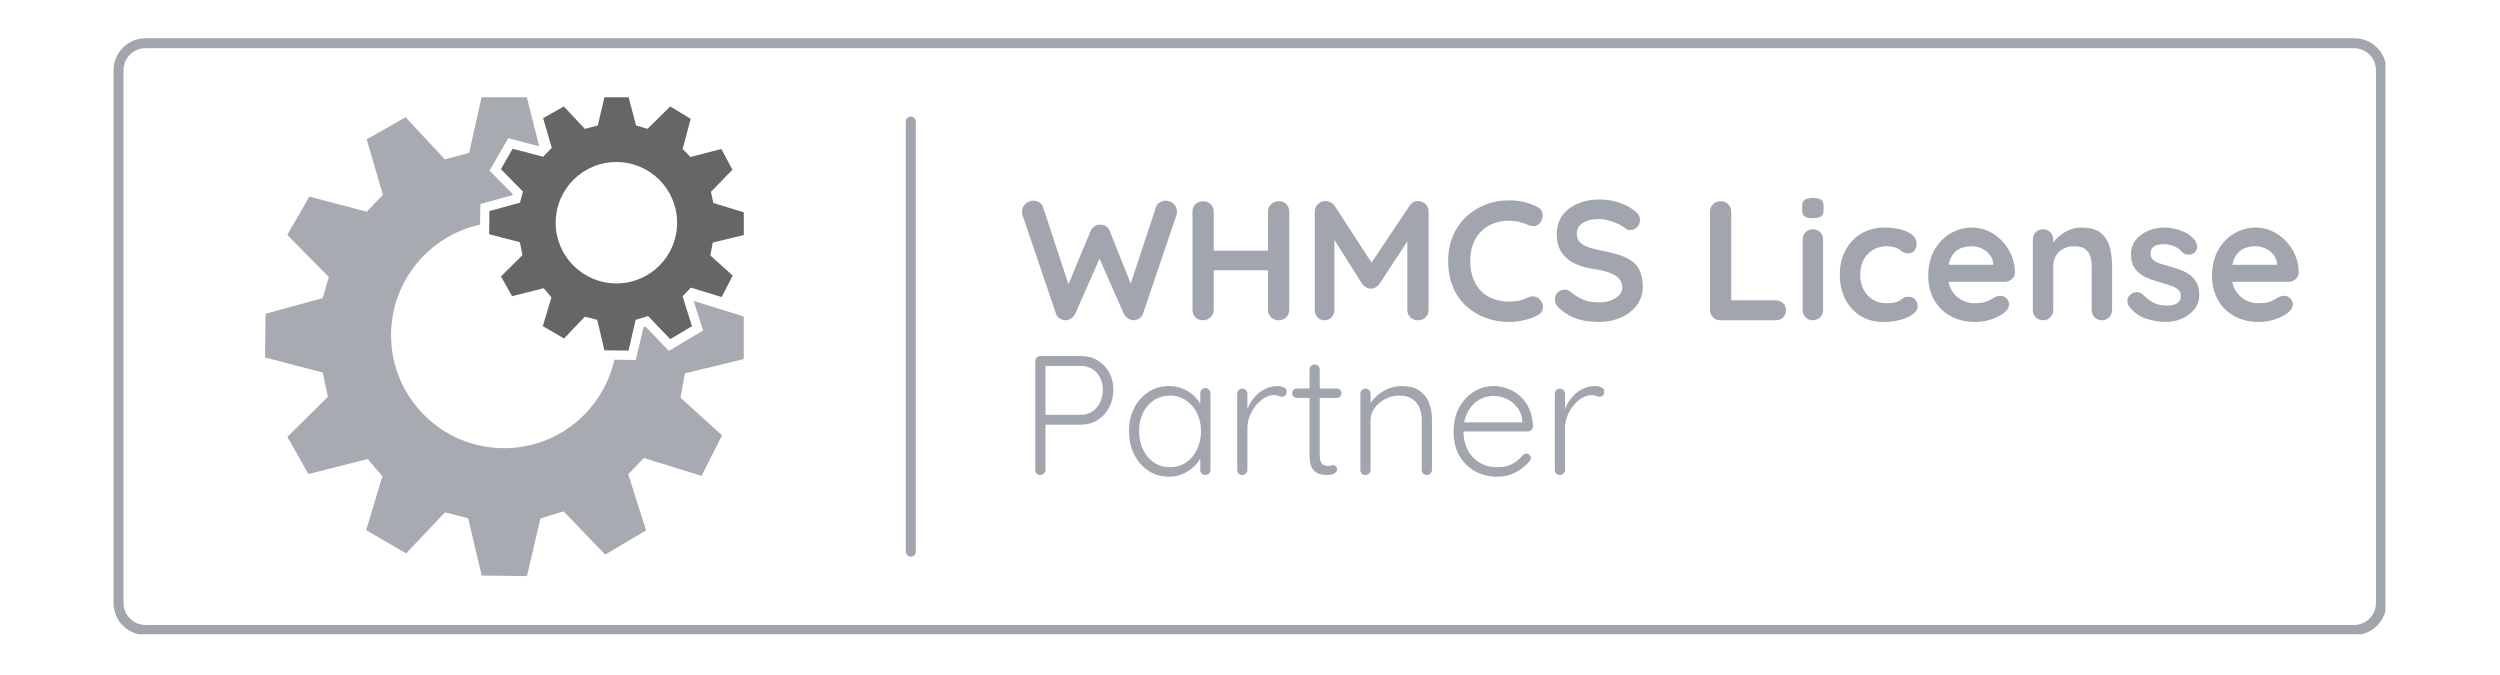
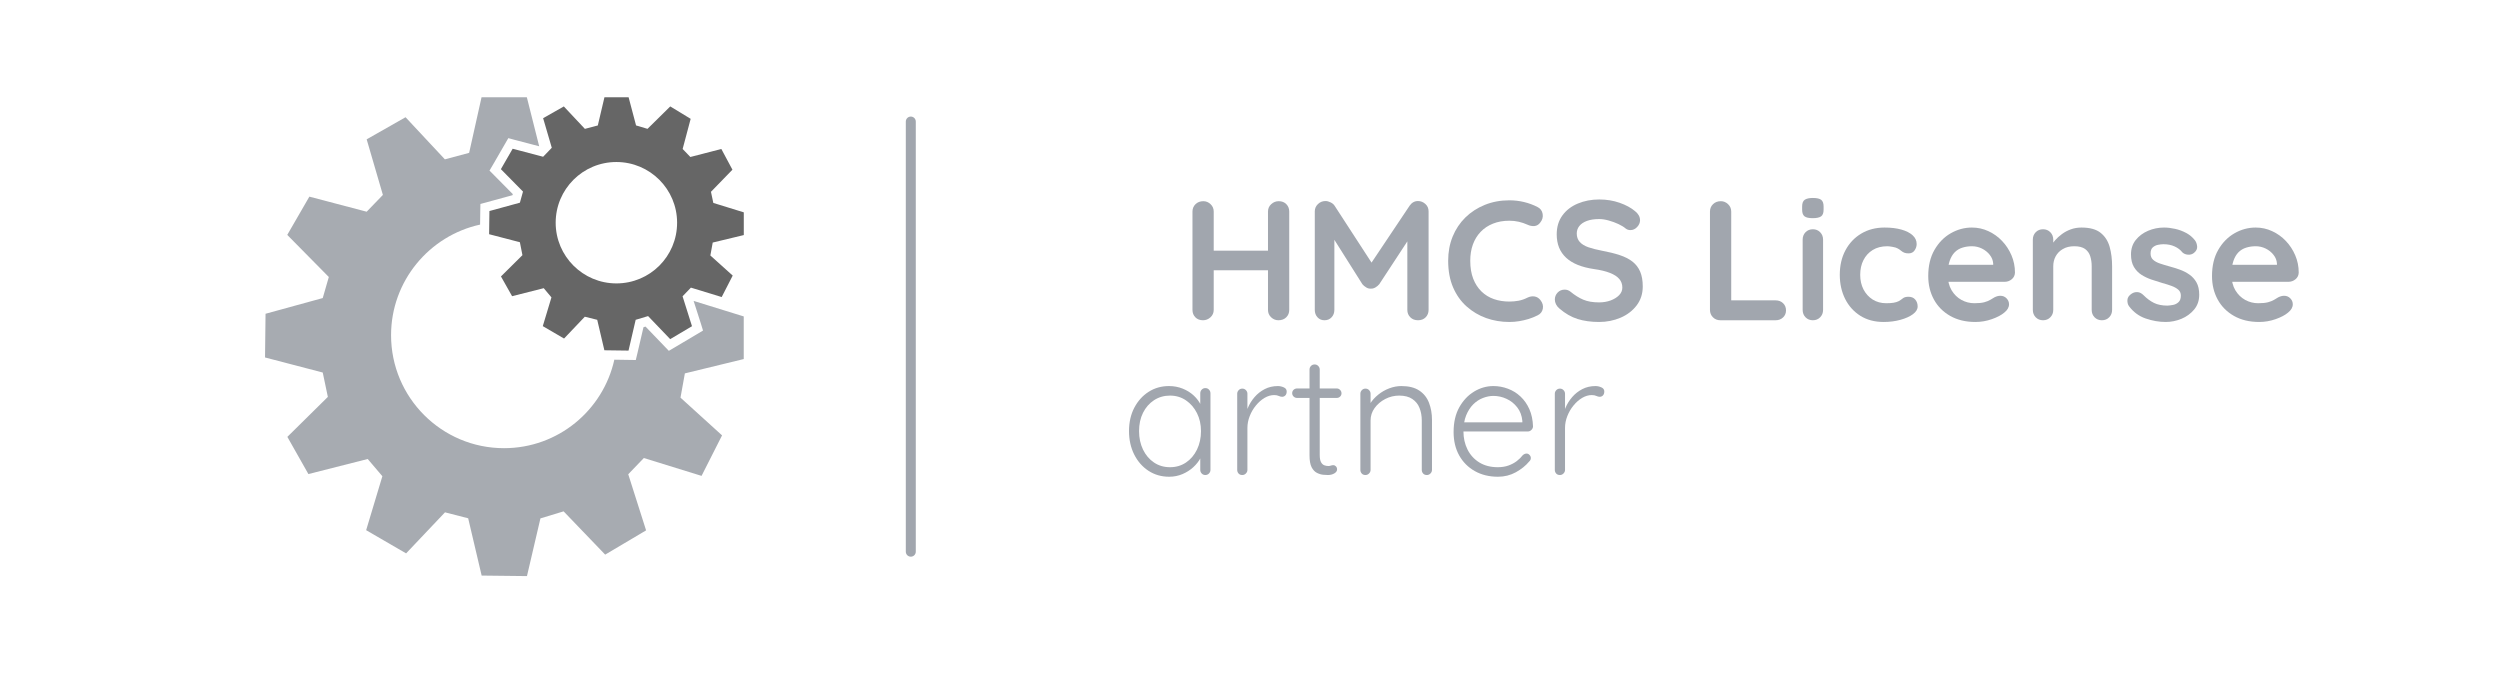
<svg xmlns="http://www.w3.org/2000/svg" width="1000" zoomAndPan="magnify" viewBox="0 0 750 202.5" height="270" preserveAspectRatio="xMidYMid meet" version="1.0">
  <defs>
    <g />
    <clipPath id="c25f947f5d">
-       <path d="M 34.07 11.469 L 715.629 11.469 L 715.629 190.277 L 34.07 190.277 Z M 34.07 11.469 " clip-rule="nonzero" />
-     </clipPath>
+       </clipPath>
    <clipPath id="e9b303087b">
      <path d="M 43.664 11.469 L 706.328 11.469 C 708.871 11.469 711.312 12.48 713.113 14.281 C 714.91 16.078 715.922 18.52 715.922 21.066 L 715.922 180.93 C 715.922 183.473 714.91 185.914 713.113 187.715 C 711.312 189.512 708.871 190.523 706.328 190.523 L 43.664 190.523 C 41.117 190.523 38.68 189.512 36.879 187.715 C 35.078 185.914 34.07 183.473 34.07 180.93 L 34.07 21.066 C 34.07 18.52 35.078 16.078 36.879 14.281 C 38.68 12.48 41.117 11.469 43.664 11.469 Z M 43.664 11.469 " clip-rule="nonzero" />
    </clipPath>
    <clipPath id="2a4e6f3429">
      <path d="M 79.488 29.172 L 223.137 29.172 L 223.137 172.816 L 79.488 172.816 Z M 79.488 29.172 " clip-rule="nonzero" />
    </clipPath>
    <clipPath id="69bbe214e3">
      <path d="M 146 29.172 L 223.137 29.172 L 223.137 106 L 146 106 Z M 146 29.172 " clip-rule="nonzero" />
    </clipPath>
  </defs>
  <g clip-path="url(#c25f947f5d)">
    <g clip-path="url(#e9b303087b)">
-       <path stroke-linecap="butt" transform="matrix(0.748, 0, 0, 0.748, 34.069, 11.47)" fill="none" stroke-linejoin="miter" d="M 12.825 -0.002 L 898.559 -0.002 C 901.958 -0.002 905.221 1.35 907.628 3.757 C 910.03 6.159 911.382 9.422 911.382 12.827 L 911.382 226.504 C 911.382 229.903 910.03 233.166 907.628 235.573 C 905.221 237.975 901.958 239.327 898.559 239.327 L 12.825 239.327 C 9.421 239.327 6.163 237.975 3.756 235.573 C 1.349 233.166 0.002 229.903 0.002 226.504 L 0.002 12.827 C 0.002 9.422 1.349 6.159 3.756 3.757 C 6.163 1.35 9.421 -0.002 12.825 -0.002 Z M 12.825 -0.002 " stroke="#a1a6ae" stroke-width="8" stroke-opacity="1" stroke-miterlimit="4" />
-     </g>
+       </g>
  </g>
  <path stroke-linecap="round" transform="matrix(0, 0.748, -0.748, 0, 274.733, 34.97)" fill="none" stroke-linejoin="miter" d="M 1.998 1.998 L 174.516 1.998 " stroke="#a1a6ae" stroke-width="4" stroke-opacity="1" stroke-miterlimit="4" />
  <g fill="#a1a6ae" fill-opacity="1">
    <g transform="translate(305.786, 96.076)">
      <g>
-         <path d="M 43.984 -35.875 C 44.766 -35.875 45.516 -35.578 46.234 -34.984 C 46.953 -34.391 47.312 -33.582 47.312 -32.562 C 47.312 -32.25 47.258 -31.906 47.156 -31.531 L 37.094 -1.938 C 36.895 -1.32 36.531 -0.852 36 -0.531 C 35.477 -0.207 34.926 -0.031 34.344 0 C 33.77 0 33.203 -0.164 32.641 -0.5 C 32.078 -0.844 31.641 -1.336 31.328 -1.984 L 23.781 -19.141 L 24.234 -18.828 L 16.797 -1.984 C 16.484 -1.336 16.047 -0.844 15.484 -0.5 C 14.922 -0.164 14.352 0 13.781 0 C 13.238 -0.031 12.691 -0.207 12.141 -0.531 C 11.598 -0.852 11.223 -1.32 11.016 -1.938 L 0.969 -31.531 C 0.863 -31.906 0.812 -32.25 0.812 -32.562 C 0.812 -33.582 1.176 -34.391 1.906 -34.984 C 2.645 -35.578 3.406 -35.875 4.188 -35.875 C 4.832 -35.875 5.438 -35.703 6 -35.359 C 6.562 -35.023 6.941 -34.535 7.141 -33.891 L 15.266 -9.281 L 14.141 -9.344 L 21.375 -26.734 C 21.656 -27.348 22.051 -27.832 22.562 -28.188 C 23.07 -28.551 23.648 -28.711 24.297 -28.672 C 24.941 -28.711 25.52 -28.551 26.031 -28.188 C 26.539 -27.832 26.914 -27.348 27.156 -26.734 L 33.781 -10.109 L 32.969 -9.594 L 40.984 -33.891 C 41.18 -34.535 41.566 -35.023 42.141 -35.359 C 42.723 -35.703 43.336 -35.875 43.984 -35.875 Z M 43.984 -35.875 " />
-       </g>
+         </g>
    </g>
  </g>
  <g fill="#a1a6ae" fill-opacity="1">
    <g transform="translate(353.913, 96.076)">
      <g>
        <path d="M 7.094 -35.719 C 7.906 -35.719 8.625 -35.422 9.25 -34.828 C 9.883 -34.234 10.203 -33.492 10.203 -32.609 L 10.203 -3.109 C 10.203 -2.223 9.879 -1.484 9.234 -0.891 C 8.586 -0.297 7.836 0 6.984 0 C 6.035 0 5.27 -0.297 4.688 -0.891 C 4.113 -1.484 3.828 -2.223 3.828 -3.109 L 3.828 -32.609 C 3.828 -33.492 4.133 -34.234 4.75 -34.828 C 5.363 -35.422 6.145 -35.719 7.094 -35.719 Z M 29.703 -35.719 C 30.648 -35.719 31.41 -35.422 31.984 -34.828 C 32.566 -34.234 32.859 -33.492 32.859 -32.609 L 32.859 -3.109 C 32.859 -2.223 32.562 -1.484 31.969 -0.891 C 31.375 -0.297 30.582 0 29.594 0 C 28.781 0 28.055 -0.297 27.422 -0.891 C 26.797 -1.484 26.484 -2.223 26.484 -3.109 L 26.484 -32.609 C 26.484 -33.492 26.805 -34.234 27.453 -34.828 C 28.098 -35.422 28.848 -35.719 29.703 -35.719 Z M 6.938 -20.875 L 29.703 -20.875 L 29.703 -15 L 6.938 -15 Z M 6.938 -20.875 " />
      </g>
    </g>
  </g>
  <g fill="#a1a6ae" fill-opacity="1">
    <g transform="translate(390.607, 96.076)">
      <g>
        <path d="M 7.047 -35.766 C 7.516 -35.766 8.016 -35.633 8.547 -35.375 C 9.078 -35.125 9.477 -34.797 9.75 -34.391 L 22.141 -15.312 L 19.594 -15.406 L 32.297 -34.391 C 32.941 -35.305 33.773 -35.766 34.797 -35.766 C 35.617 -35.766 36.352 -35.473 37 -34.891 C 37.645 -34.316 37.969 -33.57 37.969 -32.656 L 37.969 -3.109 C 37.969 -2.223 37.676 -1.484 37.094 -0.891 C 36.52 -0.297 35.754 0 34.797 0 C 33.848 0 33.078 -0.297 32.484 -0.891 C 31.891 -1.484 31.594 -2.223 31.594 -3.109 L 31.594 -27.156 L 33.578 -26.688 L 23.172 -10.812 C 22.859 -10.438 22.473 -10.113 22.016 -9.844 C 21.555 -9.57 21.086 -9.453 20.609 -9.484 C 20.172 -9.453 19.723 -9.57 19.266 -9.844 C 18.805 -10.113 18.422 -10.438 18.109 -10.812 L 8.375 -26.234 L 9.703 -28.938 L 9.703 -3.109 C 9.703 -2.223 9.426 -1.484 8.875 -0.891 C 8.332 -0.297 7.617 0 6.734 0 C 5.879 0 5.18 -0.297 4.641 -0.891 C 4.098 -1.484 3.828 -2.223 3.828 -3.109 L 3.828 -32.656 C 3.828 -33.508 4.141 -34.238 4.766 -34.844 C 5.398 -35.457 6.16 -35.766 7.047 -35.766 Z M 7.047 -35.766 " />
      </g>
    </g>
  </g>
  <g fill="#a1a6ae" fill-opacity="1">
    <g transform="translate(432.405, 96.076)">
      <g>
        <path d="M 28.828 -33.984 C 29.711 -33.547 30.234 -32.848 30.391 -31.891 C 30.547 -30.941 30.301 -30.078 29.656 -29.297 C 29.207 -28.68 28.633 -28.336 27.938 -28.266 C 27.238 -28.203 26.535 -28.336 25.828 -28.672 C 25.004 -29.047 24.141 -29.336 23.234 -29.547 C 22.336 -29.754 21.395 -29.859 20.406 -29.859 C 18.57 -29.859 16.93 -29.566 15.484 -28.984 C 14.035 -28.41 12.801 -27.586 11.781 -26.516 C 10.758 -25.441 9.984 -24.172 9.453 -22.703 C 8.93 -21.242 8.672 -19.629 8.672 -17.859 C 8.672 -15.785 8.969 -13.984 9.562 -12.453 C 10.164 -10.922 10.992 -9.645 12.047 -8.625 C 13.098 -7.602 14.336 -6.844 15.766 -6.344 C 17.191 -5.852 18.738 -5.609 20.406 -5.609 C 21.332 -5.609 22.254 -5.691 23.172 -5.859 C 24.086 -6.035 24.973 -6.344 25.828 -6.781 C 26.535 -7.125 27.238 -7.242 27.938 -7.141 C 28.633 -7.035 29.223 -6.68 29.703 -6.078 C 30.379 -5.223 30.625 -4.344 30.438 -3.438 C 30.25 -2.539 29.734 -1.891 28.891 -1.484 C 28.004 -1.035 27.094 -0.664 26.156 -0.375 C 25.219 -0.094 24.27 0.125 23.312 0.281 C 22.363 0.438 21.395 0.516 20.406 0.516 C 17.957 0.516 15.633 0.125 13.438 -0.656 C 11.25 -1.445 9.297 -2.609 7.578 -4.141 C 5.859 -5.672 4.504 -7.582 3.516 -9.875 C 2.535 -12.164 2.047 -14.828 2.047 -17.859 C 2.047 -20.484 2.492 -22.898 3.391 -25.109 C 4.297 -27.316 5.57 -29.227 7.219 -30.844 C 8.875 -32.457 10.82 -33.719 13.062 -34.625 C 15.312 -35.531 17.758 -35.984 20.406 -35.984 C 21.906 -35.984 23.367 -35.812 24.797 -35.469 C 26.223 -35.125 27.566 -34.629 28.828 -33.984 Z M 28.828 -33.984 " />
      </g>
    </g>
  </g>
  <g fill="#a1a6ae" fill-opacity="1">
    <g transform="translate(464.404, 96.076)">
      <g>
        <path d="M 15.312 0.516 C 12.926 0.516 10.781 0.219 8.875 -0.375 C 6.969 -0.977 5.148 -2.023 3.422 -3.516 C 2.973 -3.891 2.629 -4.316 2.391 -4.797 C 2.16 -5.273 2.047 -5.75 2.047 -6.219 C 2.047 -7.008 2.32 -7.703 2.875 -8.297 C 3.438 -8.891 4.145 -9.188 5 -9.188 C 5.645 -9.188 6.223 -8.984 6.734 -8.578 C 8.023 -7.516 9.305 -6.711 10.578 -6.172 C 11.859 -5.629 13.438 -5.359 15.312 -5.359 C 16.57 -5.359 17.727 -5.551 18.781 -5.938 C 19.832 -6.332 20.68 -6.859 21.328 -7.516 C 21.973 -8.18 22.297 -8.941 22.297 -9.797 C 22.297 -10.816 21.988 -11.68 21.375 -12.391 C 20.77 -13.109 19.836 -13.711 18.578 -14.203 C 17.316 -14.703 15.719 -15.086 13.781 -15.359 C 11.938 -15.629 10.316 -16.047 8.922 -16.609 C 7.535 -17.172 6.375 -17.883 5.438 -18.75 C 4.5 -19.625 3.789 -20.645 3.312 -21.812 C 2.844 -22.988 2.609 -24.305 2.609 -25.766 C 2.609 -27.984 3.176 -29.875 4.312 -31.438 C 5.445 -33 6.984 -34.188 8.922 -35 C 10.867 -35.82 13.016 -36.234 15.359 -36.234 C 17.566 -36.234 19.613 -35.898 21.5 -35.234 C 23.395 -34.566 24.938 -33.727 26.125 -32.719 C 27.113 -31.926 27.609 -31.02 27.609 -30 C 27.609 -29.258 27.316 -28.582 26.734 -27.969 C 26.16 -27.352 25.484 -27.047 24.703 -27.047 C 24.191 -27.047 23.734 -27.195 23.328 -27.5 C 22.773 -27.977 22.039 -28.43 21.125 -28.859 C 20.207 -29.285 19.238 -29.641 18.219 -29.922 C 17.195 -30.211 16.242 -30.359 15.359 -30.359 C 13.898 -30.359 12.664 -30.172 11.656 -29.797 C 10.656 -29.422 9.898 -28.91 9.391 -28.266 C 8.879 -27.617 8.625 -26.875 8.625 -26.031 C 8.625 -25.008 8.922 -24.164 9.516 -23.5 C 10.109 -22.832 10.969 -22.301 12.094 -21.906 C 13.219 -21.52 14.562 -21.176 16.125 -20.875 C 18.164 -20.5 19.957 -20.055 21.5 -19.547 C 23.051 -19.035 24.336 -18.379 25.359 -17.578 C 26.379 -16.773 27.145 -15.77 27.656 -14.562 C 28.164 -13.363 28.422 -11.895 28.422 -10.156 C 28.422 -7.945 27.805 -6.039 26.578 -4.438 C 25.359 -2.844 23.754 -1.617 21.766 -0.766 C 19.773 0.086 17.625 0.516 15.312 0.516 Z M 15.312 0.516 " />
      </g>
    </g>
  </g>
  <g fill="#a1a6ae" fill-opacity="1">
    <g transform="translate(494.873, 96.076)">
      <g />
    </g>
  </g>
  <g fill="#a1a6ae" fill-opacity="1">
    <g transform="translate(509.163, 96.076)">
      <g>
        <path d="M 23.531 -5.969 C 24.414 -5.969 25.156 -5.688 25.75 -5.125 C 26.344 -4.562 26.641 -3.836 26.641 -2.953 C 26.641 -2.109 26.344 -1.406 25.75 -0.844 C 25.156 -0.281 24.414 0 23.531 0 L 6.938 0 C 6.051 0 5.312 -0.297 4.719 -0.891 C 4.125 -1.484 3.828 -2.223 3.828 -3.109 L 3.828 -32.609 C 3.828 -33.492 4.133 -34.234 4.75 -34.828 C 5.363 -35.422 6.145 -35.719 7.094 -35.719 C 7.906 -35.719 8.625 -35.422 9.25 -34.828 C 9.883 -34.234 10.203 -33.492 10.203 -32.609 L 10.203 -5.109 L 9.078 -5.969 Z M 23.531 -5.969 " />
      </g>
    </g>
  </g>
  <g fill="#a1a6ae" fill-opacity="1">
    <g transform="translate(537.844, 96.076)">
      <g>
        <path d="M 9.078 -3.109 C 9.078 -2.223 8.785 -1.484 8.203 -0.891 C 7.629 -0.297 6.898 0 6.016 0 C 5.129 0 4.395 -0.297 3.812 -0.891 C 3.238 -1.484 2.953 -2.223 2.953 -3.109 L 2.953 -24.188 C 2.953 -25.07 3.238 -25.812 3.812 -26.406 C 4.395 -27 5.129 -27.297 6.016 -27.297 C 6.898 -27.297 7.629 -27 8.203 -26.406 C 8.785 -25.812 9.078 -25.07 9.078 -24.188 Z M 5.969 -30.625 C 4.812 -30.625 3.992 -30.805 3.516 -31.172 C 3.035 -31.547 2.797 -32.211 2.797 -33.172 L 2.797 -34.141 C 2.797 -35.129 3.062 -35.801 3.594 -36.156 C 4.125 -36.508 4.93 -36.688 6.016 -36.688 C 7.203 -36.688 8.035 -36.5 8.516 -36.125 C 8.992 -35.75 9.234 -35.086 9.234 -34.141 L 9.234 -33.172 C 9.234 -32.18 8.977 -31.508 8.469 -31.156 C 7.957 -30.801 7.125 -30.625 5.969 -30.625 Z M 5.969 -30.625 " />
      </g>
    </g>
  </g>
  <g fill="#a1a6ae" fill-opacity="1">
    <g transform="translate(549.889, 96.076)">
      <g>
        <path d="M 15.469 -27.812 C 17.406 -27.812 19.094 -27.609 20.531 -27.203 C 21.977 -26.797 23.102 -26.223 23.906 -25.484 C 24.707 -24.754 25.109 -23.879 25.109 -22.859 C 25.109 -22.18 24.898 -21.547 24.484 -20.953 C 24.078 -20.359 23.484 -20.062 22.703 -20.062 C 22.16 -20.062 21.711 -20.133 21.359 -20.281 C 21.004 -20.438 20.688 -20.633 20.406 -20.875 C 20.133 -21.113 19.812 -21.332 19.438 -21.531 C 19.102 -21.738 18.586 -21.898 17.891 -22.016 C 17.191 -22.141 16.672 -22.203 16.328 -22.203 C 14.598 -22.203 13.129 -21.828 11.922 -21.078 C 10.711 -20.328 9.785 -19.312 9.141 -18.031 C 8.492 -16.758 8.172 -15.289 8.172 -13.625 C 8.172 -11.988 8.5 -10.531 9.156 -9.25 C 9.82 -7.977 10.738 -6.969 11.906 -6.219 C 13.082 -5.477 14.438 -5.109 15.969 -5.109 C 16.82 -5.109 17.551 -5.156 18.156 -5.25 C 18.77 -5.352 19.285 -5.508 19.703 -5.719 C 20.172 -5.988 20.594 -6.273 20.969 -6.578 C 21.344 -6.891 21.906 -7.047 22.656 -7.047 C 23.539 -7.047 24.219 -6.766 24.688 -6.203 C 25.164 -5.641 25.406 -4.953 25.406 -4.141 C 25.406 -3.285 24.93 -2.508 23.984 -1.812 C 23.035 -1.113 21.785 -0.551 20.234 -0.125 C 18.68 0.301 17.004 0.516 15.203 0.516 C 12.516 0.516 10.18 -0.102 8.203 -1.344 C 6.234 -2.594 4.711 -4.285 3.641 -6.422 C 2.578 -8.566 2.047 -10.969 2.047 -13.625 C 2.047 -16.414 2.613 -18.875 3.75 -21 C 4.883 -23.125 6.461 -24.789 8.484 -26 C 10.516 -27.207 12.844 -27.812 15.469 -27.812 Z M 15.469 -27.812 " />
      </g>
    </g>
  </g>
  <g fill="#a1a6ae" fill-opacity="1">
    <g transform="translate(576.427, 96.076)">
      <g>
        <path d="M 16.172 0.516 C 13.285 0.516 10.773 -0.086 8.641 -1.297 C 6.516 -2.504 4.883 -4.145 3.75 -6.219 C 2.613 -8.301 2.047 -10.648 2.047 -13.266 C 2.047 -16.328 2.664 -18.938 3.906 -21.094 C 5.145 -23.258 6.766 -24.922 8.766 -26.078 C 10.773 -27.234 12.906 -27.812 15.156 -27.812 C 16.895 -27.812 18.535 -27.453 20.078 -26.734 C 21.629 -26.023 23 -25.047 24.188 -23.797 C 25.375 -22.555 26.316 -21.117 27.016 -19.484 C 27.711 -17.859 28.062 -16.125 28.062 -14.281 C 28.031 -13.469 27.707 -12.805 27.094 -12.297 C 26.477 -11.785 25.766 -11.531 24.953 -11.531 L 5.453 -11.531 L 3.922 -16.641 L 22.656 -16.641 L 21.531 -15.609 L 21.531 -17 C 21.469 -17.977 21.117 -18.859 20.484 -19.641 C 19.859 -20.43 19.078 -21.055 18.141 -21.516 C 17.203 -21.973 16.207 -22.203 15.156 -22.203 C 14.133 -22.203 13.18 -22.062 12.297 -21.781 C 11.41 -21.508 10.645 -21.051 10 -20.406 C 9.352 -19.758 8.844 -18.891 8.469 -17.797 C 8.094 -16.711 7.906 -15.336 7.906 -13.672 C 7.906 -11.836 8.285 -10.281 9.047 -9 C 9.816 -7.727 10.805 -6.758 12.016 -6.094 C 13.223 -5.438 14.508 -5.109 15.875 -5.109 C 17.133 -5.109 18.133 -5.207 18.875 -5.406 C 19.625 -5.613 20.227 -5.859 20.688 -6.141 C 21.145 -6.43 21.562 -6.68 21.938 -6.891 C 22.551 -7.191 23.129 -7.344 23.672 -7.344 C 24.422 -7.344 25.039 -7.086 25.531 -6.578 C 26.031 -6.066 26.281 -5.473 26.281 -4.797 C 26.281 -3.879 25.805 -3.047 24.859 -2.297 C 23.973 -1.547 22.727 -0.891 21.125 -0.328 C 19.531 0.234 17.879 0.516 16.172 0.516 Z M 16.172 0.516 " />
      </g>
    </g>
  </g>
  <g fill="#a1a6ae" fill-opacity="1">
    <g transform="translate(606.538, 96.076)">
      <g>
        <path d="M 17.906 -27.812 C 20.426 -27.812 22.344 -27.281 23.656 -26.219 C 24.969 -25.164 25.867 -23.766 26.359 -22.016 C 26.848 -20.266 27.094 -18.316 27.094 -16.172 L 27.094 -3.109 C 27.094 -2.223 26.801 -1.484 26.219 -0.891 C 25.645 -0.297 24.914 0 24.031 0 C 23.145 0 22.41 -0.297 21.828 -0.891 C 21.254 -1.484 20.969 -2.223 20.969 -3.109 L 20.969 -16.172 C 20.969 -17.297 20.82 -18.305 20.531 -19.203 C 20.25 -20.109 19.734 -20.832 18.984 -21.375 C 18.234 -21.926 17.16 -22.203 15.766 -22.203 C 14.41 -22.203 13.266 -21.926 12.328 -21.375 C 11.391 -20.832 10.672 -20.109 10.172 -19.203 C 9.68 -18.305 9.438 -17.297 9.438 -16.172 L 9.438 -3.109 C 9.438 -2.223 9.145 -1.484 8.562 -0.891 C 7.988 -0.297 7.258 0 6.375 0 C 5.488 0 4.754 -0.297 4.172 -0.891 C 3.598 -1.484 3.312 -2.223 3.312 -3.109 L 3.312 -24.188 C 3.312 -25.07 3.598 -25.812 4.172 -26.406 C 4.754 -27 5.488 -27.297 6.375 -27.297 C 7.258 -27.297 7.988 -27 8.562 -26.406 C 9.145 -25.812 9.438 -25.07 9.438 -24.188 L 9.438 -22 L 8.672 -22.141 C 8.984 -22.723 9.426 -23.344 10 -24 C 10.582 -24.664 11.266 -25.285 12.047 -25.859 C 12.828 -26.441 13.707 -26.91 14.688 -27.266 C 15.676 -27.629 16.75 -27.812 17.906 -27.812 Z M 17.906 -27.812 " />
      </g>
    </g>
  </g>
  <g fill="#a1a6ae" fill-opacity="1">
    <g transform="translate(636.955, 96.076)">
      <g>
        <path d="M 1.734 -4.234 C 1.391 -4.711 1.234 -5.328 1.266 -6.078 C 1.305 -6.828 1.754 -7.473 2.609 -8.016 C 3.148 -8.348 3.723 -8.488 4.328 -8.438 C 4.941 -8.395 5.539 -8.082 6.125 -7.5 C 7.113 -6.508 8.148 -5.742 9.234 -5.203 C 10.328 -4.66 11.688 -4.391 13.312 -4.391 C 13.82 -4.422 14.383 -4.492 15 -4.609 C 15.613 -4.734 16.148 -5.008 16.609 -5.438 C 17.066 -5.863 17.297 -6.52 17.297 -7.406 C 17.297 -8.145 17.039 -8.734 16.531 -9.172 C 16.02 -9.617 15.348 -9.992 14.516 -10.297 C 13.68 -10.609 12.754 -10.898 11.734 -11.172 C 10.68 -11.484 9.602 -11.828 8.5 -12.203 C 7.395 -12.578 6.379 -13.062 5.453 -13.656 C 4.535 -14.25 3.785 -15.035 3.203 -16.016 C 2.629 -17.004 2.344 -18.25 2.344 -19.75 C 2.344 -21.445 2.816 -22.891 3.766 -24.078 C 4.723 -25.273 5.957 -26.195 7.469 -26.844 C 8.988 -27.488 10.582 -27.812 12.25 -27.812 C 13.301 -27.812 14.406 -27.68 15.562 -27.422 C 16.719 -27.172 17.82 -26.766 18.875 -26.203 C 19.938 -25.641 20.82 -24.898 21.531 -23.984 C 21.906 -23.473 22.125 -22.859 22.188 -22.141 C 22.258 -21.43 21.941 -20.785 21.234 -20.203 C 20.723 -19.797 20.125 -19.617 19.438 -19.672 C 18.758 -19.723 18.203 -19.953 17.766 -20.359 C 17.18 -21.109 16.406 -21.703 15.438 -22.141 C 14.469 -22.586 13.352 -22.812 12.094 -22.812 C 11.582 -22.812 11.031 -22.75 10.438 -22.625 C 9.844 -22.508 9.32 -22.254 8.875 -21.859 C 8.438 -21.473 8.219 -20.852 8.219 -20 C 8.219 -19.219 8.473 -18.598 8.984 -18.141 C 9.492 -17.68 10.18 -17.305 11.047 -17.016 C 11.91 -16.723 12.836 -16.441 13.828 -16.172 C 14.848 -15.898 15.883 -15.578 16.938 -15.203 C 18 -14.828 18.969 -14.332 19.844 -13.719 C 20.727 -13.113 21.441 -12.328 21.984 -11.359 C 22.535 -10.391 22.812 -9.156 22.812 -7.656 C 22.812 -5.914 22.301 -4.43 21.281 -3.203 C 20.258 -1.984 18.984 -1.055 17.453 -0.422 C 15.922 0.203 14.359 0.516 12.766 0.516 C 10.754 0.516 8.742 0.164 6.734 -0.531 C 4.723 -1.227 3.055 -2.461 1.734 -4.234 Z M 1.734 -4.234 " />
      </g>
    </g>
  </g>
  <g fill="#a1a6ae" fill-opacity="1">
    <g transform="translate(661.555, 96.076)">
      <g>
        <path d="M 16.172 0.516 C 13.285 0.516 10.773 -0.086 8.641 -1.297 C 6.516 -2.504 4.883 -4.145 3.75 -6.219 C 2.613 -8.301 2.047 -10.648 2.047 -13.266 C 2.047 -16.328 2.664 -18.938 3.906 -21.094 C 5.145 -23.258 6.766 -24.922 8.766 -26.078 C 10.773 -27.234 12.906 -27.812 15.156 -27.812 C 16.895 -27.812 18.535 -27.453 20.078 -26.734 C 21.629 -26.023 23 -25.047 24.188 -23.797 C 25.375 -22.555 26.316 -21.117 27.016 -19.484 C 27.711 -17.859 28.062 -16.125 28.062 -14.281 C 28.031 -13.469 27.707 -12.805 27.094 -12.297 C 26.477 -11.785 25.766 -11.531 24.953 -11.531 L 5.453 -11.531 L 3.922 -16.641 L 22.656 -16.641 L 21.531 -15.609 L 21.531 -17 C 21.469 -17.977 21.117 -18.859 20.484 -19.641 C 19.859 -20.43 19.078 -21.055 18.141 -21.516 C 17.203 -21.973 16.207 -22.203 15.156 -22.203 C 14.133 -22.203 13.18 -22.062 12.297 -21.781 C 11.41 -21.508 10.645 -21.051 10 -20.406 C 9.352 -19.758 8.844 -18.891 8.469 -17.797 C 8.094 -16.711 7.906 -15.336 7.906 -13.672 C 7.906 -11.836 8.285 -10.281 9.047 -9 C 9.816 -7.727 10.805 -6.758 12.016 -6.094 C 13.223 -5.438 14.508 -5.109 15.875 -5.109 C 17.133 -5.109 18.133 -5.207 18.875 -5.406 C 19.625 -5.613 20.227 -5.859 20.688 -6.141 C 21.145 -6.43 21.562 -6.68 21.938 -6.891 C 22.551 -7.191 23.129 -7.344 23.672 -7.344 C 24.422 -7.344 25.039 -7.086 25.531 -6.578 C 26.031 -6.066 26.281 -5.473 26.281 -4.797 C 26.281 -3.879 25.805 -3.047 24.859 -2.297 C 23.973 -1.547 22.727 -0.891 21.125 -0.328 C 19.531 0.234 17.879 0.516 16.172 0.516 Z M 16.172 0.516 " />
      </g>
    </g>
  </g>
  <g fill="#a1a6ae" fill-opacity="1">
    <g transform="translate(305.786, 142.506)">
      <g>
-         <path d="M 18.422 -35.719 C 20.328 -35.719 22.008 -35.285 23.469 -34.422 C 24.938 -33.555 26.094 -32.359 26.938 -30.828 C 27.789 -29.297 28.219 -27.539 28.219 -25.562 C 28.219 -23.594 27.789 -21.816 26.938 -20.234 C 26.094 -18.648 24.938 -17.398 23.469 -16.484 C 22.008 -15.566 20.328 -15.109 18.422 -15.109 L 7.609 -15.109 L 7.859 -15.609 L 7.859 -1.531 C 7.859 -1.125 7.703 -0.766 7.391 -0.453 C 7.086 -0.148 6.734 0 6.328 0 C 5.848 0 5.473 -0.148 5.203 -0.453 C 4.93 -0.766 4.797 -1.125 4.797 -1.531 L 4.797 -34.188 C 4.797 -34.594 4.945 -34.945 5.25 -35.25 C 5.562 -35.562 5.922 -35.719 6.328 -35.719 Z M 18.422 -18.062 C 19.742 -18.062 20.898 -18.395 21.891 -19.062 C 22.879 -19.727 23.656 -20.629 24.219 -21.766 C 24.781 -22.898 25.062 -24.164 25.062 -25.562 C 25.062 -26.957 24.781 -28.191 24.219 -29.266 C 23.656 -30.336 22.879 -31.18 21.891 -31.797 C 20.898 -32.41 19.742 -32.719 18.422 -32.719 L 7.609 -32.719 L 7.859 -33.172 L 7.859 -17.766 L 7.547 -18.062 Z M 18.422 -18.062 " />
-       </g>
+         </g>
    </g>
  </g>
  <g fill="#a1a6ae" fill-opacity="1">
    <g transform="translate(336.203, 142.506)">
      <g>
        <path d="M 25.406 -26.078 C 25.852 -26.078 26.219 -25.922 26.5 -25.609 C 26.789 -25.305 26.938 -24.938 26.938 -24.5 L 26.938 -1.531 C 26.938 -1.125 26.785 -0.766 26.484 -0.453 C 26.18 -0.148 25.82 0 25.406 0 C 24.969 0 24.602 -0.148 24.312 -0.453 C 24.02 -0.766 23.875 -1.125 23.875 -1.531 L 23.875 -7.609 L 24.75 -8.016 C 24.75 -7.055 24.484 -6.082 23.953 -5.094 C 23.43 -4.113 22.707 -3.195 21.781 -2.344 C 20.863 -1.5 19.785 -0.812 18.547 -0.281 C 17.305 0.25 15.973 0.516 14.547 0.516 C 12.234 0.516 10.164 -0.078 8.344 -1.266 C 6.52 -2.461 5.086 -4.098 4.047 -6.172 C 3.016 -8.242 2.5 -10.578 2.5 -13.172 C 2.5 -15.816 3.023 -18.148 4.078 -20.172 C 5.141 -22.203 6.57 -23.797 8.375 -24.953 C 10.176 -26.109 12.219 -26.688 14.5 -26.688 C 15.957 -26.688 17.32 -26.43 18.594 -25.922 C 19.875 -25.41 20.988 -24.711 21.938 -23.828 C 22.895 -22.941 23.633 -21.926 24.156 -20.781 C 24.688 -19.645 24.953 -18.469 24.953 -17.25 L 23.875 -18.016 L 23.875 -24.5 C 23.875 -24.938 24.02 -25.305 24.312 -25.609 C 24.602 -25.922 24.969 -26.078 25.406 -26.078 Z M 14.797 -2.344 C 16.598 -2.344 18.195 -2.812 19.594 -3.75 C 20.988 -4.688 22.086 -5.977 22.891 -7.625 C 23.691 -9.281 24.094 -11.129 24.094 -13.172 C 24.094 -15.172 23.691 -16.969 22.891 -18.562 C 22.086 -20.164 20.988 -21.441 19.594 -22.391 C 18.195 -23.348 16.598 -23.828 14.797 -23.828 C 13.023 -23.828 11.43 -23.367 10.016 -22.453 C 8.609 -21.535 7.504 -20.273 6.703 -18.672 C 5.91 -17.078 5.516 -15.242 5.516 -13.172 C 5.516 -11.129 5.91 -9.281 6.703 -7.625 C 7.504 -5.977 8.602 -4.688 10 -3.75 C 11.395 -2.812 12.992 -2.344 14.797 -2.344 Z M 14.797 -2.344 " />
      </g>
    </g>
  </g>
  <g fill="#a1a6ae" fill-opacity="1">
    <g transform="translate(367.131, 142.506)">
      <g>
        <path d="M 5.562 0 C 5.082 0 4.707 -0.148 4.438 -0.453 C 4.164 -0.766 4.031 -1.125 4.031 -1.531 L 4.031 -24.391 C 4.031 -24.797 4.176 -25.148 4.469 -25.453 C 4.758 -25.766 5.125 -25.922 5.562 -25.922 C 6 -25.922 6.363 -25.766 6.656 -25.453 C 6.945 -25.148 7.094 -24.797 7.094 -24.391 L 7.094 -16.734 L 6.328 -16.578 C 6.43 -17.773 6.727 -18.957 7.219 -20.125 C 7.707 -21.301 8.379 -22.383 9.234 -23.375 C 10.086 -24.363 11.098 -25.16 12.266 -25.766 C 13.441 -26.379 14.766 -26.688 16.234 -26.688 C 16.836 -26.688 17.426 -26.555 18 -26.297 C 18.582 -26.047 18.875 -25.633 18.875 -25.062 C 18.875 -24.551 18.738 -24.156 18.469 -23.875 C 18.195 -23.602 17.875 -23.469 17.5 -23.469 C 17.195 -23.469 16.863 -23.551 16.5 -23.719 C 16.145 -23.895 15.68 -23.984 15.109 -23.984 C 14.148 -23.984 13.191 -23.703 12.234 -23.141 C 11.285 -22.578 10.422 -21.816 9.641 -20.859 C 8.859 -19.91 8.238 -18.848 7.781 -17.672 C 7.32 -16.504 7.094 -15.328 7.094 -14.141 L 7.094 -1.531 C 7.094 -1.125 6.938 -0.766 6.625 -0.453 C 6.32 -0.148 5.969 0 5.562 0 Z M 5.562 0 " />
      </g>
    </g>
  </g>
  <g fill="#a1a6ae" fill-opacity="1">
    <g transform="translate(386.779, 142.506)">
      <g>
        <path d="M 2.344 -25.969 L 14.234 -25.969 C 14.641 -25.969 14.977 -25.82 15.25 -25.531 C 15.531 -25.25 15.672 -24.906 15.672 -24.5 C 15.672 -24.125 15.531 -23.801 15.25 -23.531 C 14.977 -23.258 14.641 -23.125 14.234 -23.125 L 2.344 -23.125 C 1.938 -23.125 1.586 -23.266 1.297 -23.547 C 1.016 -23.836 0.875 -24.172 0.875 -24.547 C 0.875 -24.953 1.016 -25.289 1.297 -25.562 C 1.586 -25.832 1.938 -25.969 2.344 -25.969 Z M 7.609 -33.172 C 8.047 -33.172 8.41 -33.016 8.703 -32.703 C 8.992 -32.398 9.141 -32.047 9.141 -31.641 L 9.141 -6.016 C 9.141 -5.066 9.266 -4.352 9.516 -3.875 C 9.773 -3.395 10.109 -3.078 10.516 -2.922 C 10.922 -2.773 11.328 -2.703 11.734 -2.703 C 12.004 -2.703 12.25 -2.742 12.469 -2.828 C 12.695 -2.91 12.945 -2.953 13.219 -2.953 C 13.52 -2.953 13.781 -2.832 14 -2.594 C 14.227 -2.363 14.344 -2.062 14.344 -1.688 C 14.344 -1.207 14.066 -0.805 13.516 -0.484 C 12.973 -0.16 12.328 0 11.578 0 C 11.273 0 10.816 -0.023 10.203 -0.078 C 9.586 -0.129 8.957 -0.316 8.312 -0.641 C 7.664 -0.961 7.129 -1.531 6.703 -2.344 C 6.285 -3.164 6.078 -4.344 6.078 -5.875 L 6.078 -31.641 C 6.078 -32.047 6.219 -32.398 6.5 -32.703 C 6.789 -33.016 7.16 -33.172 7.609 -33.172 Z M 7.609 -33.172 " />
      </g>
    </g>
  </g>
  <g fill="#a1a6ae" fill-opacity="1">
    <g transform="translate(404.08, 142.506)">
      <g>
        <path d="M 16.328 -26.688 C 18.578 -26.688 20.375 -26.234 21.719 -25.328 C 23.062 -24.43 24.031 -23.207 24.625 -21.656 C 25.219 -20.113 25.516 -18.406 25.516 -16.531 L 25.516 -1.531 C 25.516 -1.125 25.359 -0.766 25.047 -0.453 C 24.742 -0.148 24.391 0 23.984 0 C 23.504 0 23.129 -0.148 22.859 -0.453 C 22.586 -0.766 22.453 -1.125 22.453 -1.531 L 22.453 -16.375 C 22.453 -17.738 22.227 -18.984 21.781 -20.109 C 21.344 -21.234 20.617 -22.133 19.609 -22.812 C 18.609 -23.488 17.297 -23.828 15.672 -23.828 C 14.203 -23.828 12.812 -23.488 11.5 -22.812 C 10.195 -22.133 9.133 -21.234 8.312 -20.109 C 7.5 -18.984 7.094 -17.738 7.094 -16.375 L 7.094 -1.531 C 7.094 -1.125 6.938 -0.766 6.625 -0.453 C 6.32 -0.148 5.969 0 5.562 0 C 5.082 0 4.707 -0.148 4.438 -0.453 C 4.164 -0.766 4.031 -1.125 4.031 -1.531 L 4.031 -24.391 C 4.031 -24.797 4.176 -25.148 4.469 -25.453 C 4.758 -25.766 5.125 -25.922 5.562 -25.922 C 6 -25.922 6.363 -25.766 6.656 -25.453 C 6.945 -25.148 7.094 -24.797 7.094 -24.391 L 7.094 -20.109 L 5.922 -18.266 C 5.984 -19.359 6.328 -20.406 6.953 -21.406 C 7.586 -22.406 8.398 -23.305 9.391 -24.109 C 10.379 -24.91 11.477 -25.539 12.688 -26 C 13.895 -26.457 15.109 -26.688 16.328 -26.688 Z M 16.328 -26.688 " />
      </g>
    </g>
  </g>
  <g fill="#a1a6ae" fill-opacity="1">
    <g transform="translate(433.579, 142.506)">
      <g>
        <path d="M 15.812 0.516 C 13.195 0.516 10.883 -0.047 8.875 -1.172 C 6.875 -2.297 5.312 -3.859 4.188 -5.859 C 3.062 -7.867 2.5 -10.219 2.5 -12.906 C 2.5 -15.801 3.066 -18.27 4.203 -20.312 C 5.348 -22.352 6.828 -23.926 8.641 -25.031 C 10.461 -26.133 12.395 -26.688 14.438 -26.688 C 15.938 -26.688 17.391 -26.422 18.797 -25.891 C 20.211 -25.367 21.473 -24.586 22.578 -23.547 C 23.68 -22.516 24.566 -21.25 25.234 -19.75 C 25.898 -18.25 26.266 -16.516 26.328 -14.547 C 26.297 -14.141 26.125 -13.789 25.812 -13.5 C 25.508 -13.207 25.156 -13.062 24.75 -13.062 L 4.281 -13.062 L 3.672 -15.812 L 23.781 -15.812 L 23.125 -15.203 L 23.125 -16.234 C 22.977 -17.828 22.461 -19.188 21.578 -20.312 C 20.703 -21.438 19.633 -22.285 18.375 -22.859 C 17.113 -23.441 15.801 -23.734 14.438 -23.734 C 13.414 -23.734 12.367 -23.523 11.297 -23.109 C 10.234 -22.703 9.266 -22.066 8.391 -21.203 C 7.523 -20.336 6.816 -19.234 6.266 -17.891 C 5.723 -16.547 5.453 -14.953 5.453 -13.109 C 5.453 -11.109 5.859 -9.289 6.672 -7.656 C 7.492 -6.02 8.676 -4.723 10.219 -3.766 C 11.77 -2.816 13.617 -2.344 15.766 -2.344 C 16.961 -2.344 18.035 -2.516 18.984 -2.859 C 19.93 -3.203 20.766 -3.648 21.484 -4.203 C 22.203 -4.766 22.797 -5.352 23.266 -5.969 C 23.641 -6.281 24.016 -6.438 24.391 -6.438 C 24.734 -6.438 25.031 -6.297 25.281 -6.016 C 25.539 -5.742 25.672 -5.441 25.672 -5.109 C 25.672 -4.691 25.5 -4.332 25.156 -4.031 C 24.133 -2.801 22.805 -1.734 21.172 -0.828 C 19.547 0.066 17.758 0.516 15.812 0.516 Z M 15.812 0.516 " />
      </g>
    </g>
  </g>
  <g fill="#a1a6ae" fill-opacity="1">
    <g transform="translate(462.414, 142.506)">
      <g>
        <path d="M 5.562 0 C 5.082 0 4.707 -0.148 4.438 -0.453 C 4.164 -0.766 4.031 -1.125 4.031 -1.531 L 4.031 -24.391 C 4.031 -24.797 4.176 -25.148 4.469 -25.453 C 4.758 -25.766 5.125 -25.922 5.562 -25.922 C 6 -25.922 6.363 -25.766 6.656 -25.453 C 6.945 -25.148 7.094 -24.797 7.094 -24.391 L 7.094 -16.734 L 6.328 -16.578 C 6.43 -17.773 6.727 -18.957 7.219 -20.125 C 7.707 -21.301 8.379 -22.383 9.234 -23.375 C 10.086 -24.363 11.098 -25.16 12.266 -25.766 C 13.441 -26.379 14.766 -26.688 16.234 -26.688 C 16.836 -26.688 17.426 -26.555 18 -26.297 C 18.582 -26.047 18.875 -25.633 18.875 -25.062 C 18.875 -24.551 18.738 -24.156 18.469 -23.875 C 18.195 -23.602 17.875 -23.469 17.5 -23.469 C 17.195 -23.469 16.863 -23.551 16.5 -23.719 C 16.145 -23.895 15.68 -23.984 15.109 -23.984 C 14.148 -23.984 13.191 -23.703 12.234 -23.141 C 11.285 -22.578 10.422 -21.816 9.641 -20.859 C 8.859 -19.91 8.238 -18.848 7.781 -17.672 C 7.32 -16.504 7.094 -15.328 7.094 -14.141 L 7.094 -1.531 C 7.094 -1.125 6.938 -0.766 6.625 -0.453 C 6.32 -0.148 5.969 0 5.562 0 Z M 5.562 0 " />
      </g>
    </g>
  </g>
  <path fill="#000000" d="M 217.16 71.348 L 217.156 71.348 L 217.156 71.352 Z M 217.16 71.348 " fill-opacity="1" fill-rule="nonzero" />
  <g clip-path="url(#2a4e6f3429)">
    <path fill="#a7abb1" d="M 79.664 94.129 L 79.508 107.238 L 96.82 111.758 L 98.355 119.07 L 86.207 131.059 L 92.52 142.219 L 110.316 137.699 L 114.711 142.863 L 109.844 159.055 L 121.832 166.012 L 133.5 153.699 L 140.453 155.488 L 144.496 172.672 L 158.09 172.828 L 162.129 155.52 L 169.082 153.406 L 181.551 166.387 L 193.828 159.109 L 188.473 142.277 L 193.152 137.406 L 210.465 142.762 L 216.617 130.613 L 204.148 119.293 L 205.461 112.016 L 223.121 107.715 L 223.121 94.926 L 208.086 90.273 L 208.086 90.281 L 210.266 97.078 L 210.906 99.164 L 209.043 100.281 L 202.508 104.16 L 200.648 105.25 L 193.656 97.973 L 193.043 98.164 L 191.254 105.855 L 190.738 108.004 L 184.301 107.906 C 180.93 123.105 167.402 134.453 151.211 134.453 C 132.48 134.453 117.32 119.258 117.32 100.562 C 117.32 84.305 128.793 70.711 144.027 67.379 L 144.086 63.242 L 144.125 61.188 L 153.742 58.562 L 153.84 58.238 L 148.324 52.66 L 146.848 51.18 L 147.906 49.391 L 151.438 43.27 L 152.496 41.441 L 154.516 41.992 L 161.758 43.883 L 158.051 29.172 L 144.465 29.172 L 140.742 45.848 L 133.465 47.805 L 121.664 35.168 L 110 41.801 L 114.867 58.477 L 110 63.512 L 92.809 58.992 L 86.176 70.469 L 98.645 83.102 L 96.82 89.418 Z M 79.664 94.129 " fill-opacity="1" fill-rule="nonzero" />
  </g>
  <g clip-path="url(#69bbe214e3)">
    <path fill="#666666" d="M 153.797 44.621 L 150.266 50.746 L 156.898 57.473 L 155.969 60.805 L 146.828 63.309 L 146.734 70.262 L 155.965 72.668 L 156.73 76.547 L 150.289 82.93 L 153.629 88.859 L 163.121 86.453 L 165.434 89.215 L 162.836 97.84 L 169.215 101.562 L 175.441 95.016 L 179.164 95.941 L 181.312 105.082 L 188.555 105.18 L 190.703 95.941 L 194.426 94.824 L 201.059 101.742 L 207.598 97.863 L 204.77 88.887 L 207.273 86.289 L 216.508 89.113 L 219.812 82.672 L 213.109 76.645 L 213.816 72.766 L 223.137 70.52 L 223.137 63.703 L 213.996 60.879 L 213.289 57.543 L 219.73 50.91 L 216.402 44.691 L 207.105 47.098 L 204.793 44.691 L 207.199 35.648 L 201.078 31.926 L 194.254 38.652 L 190.816 37.629 L 188.578 29.172 L 181.336 29.172 L 179.344 37.637 L 175.465 38.66 L 169.148 31.93 L 162.938 35.457 L 165.535 44.332 L 162.938 47.027 Z M 184.918 48.605 C 194.984 48.605 203.129 56.754 203.129 66.816 C 203.129 76.918 194.984 85.023 184.918 85.023 C 174.883 85.023 166.703 76.879 166.703 66.816 C 166.703 56.754 174.848 48.605 184.918 48.605 Z M 184.918 48.605 " fill-opacity="1" fill-rule="nonzero" />
  </g>
</svg>